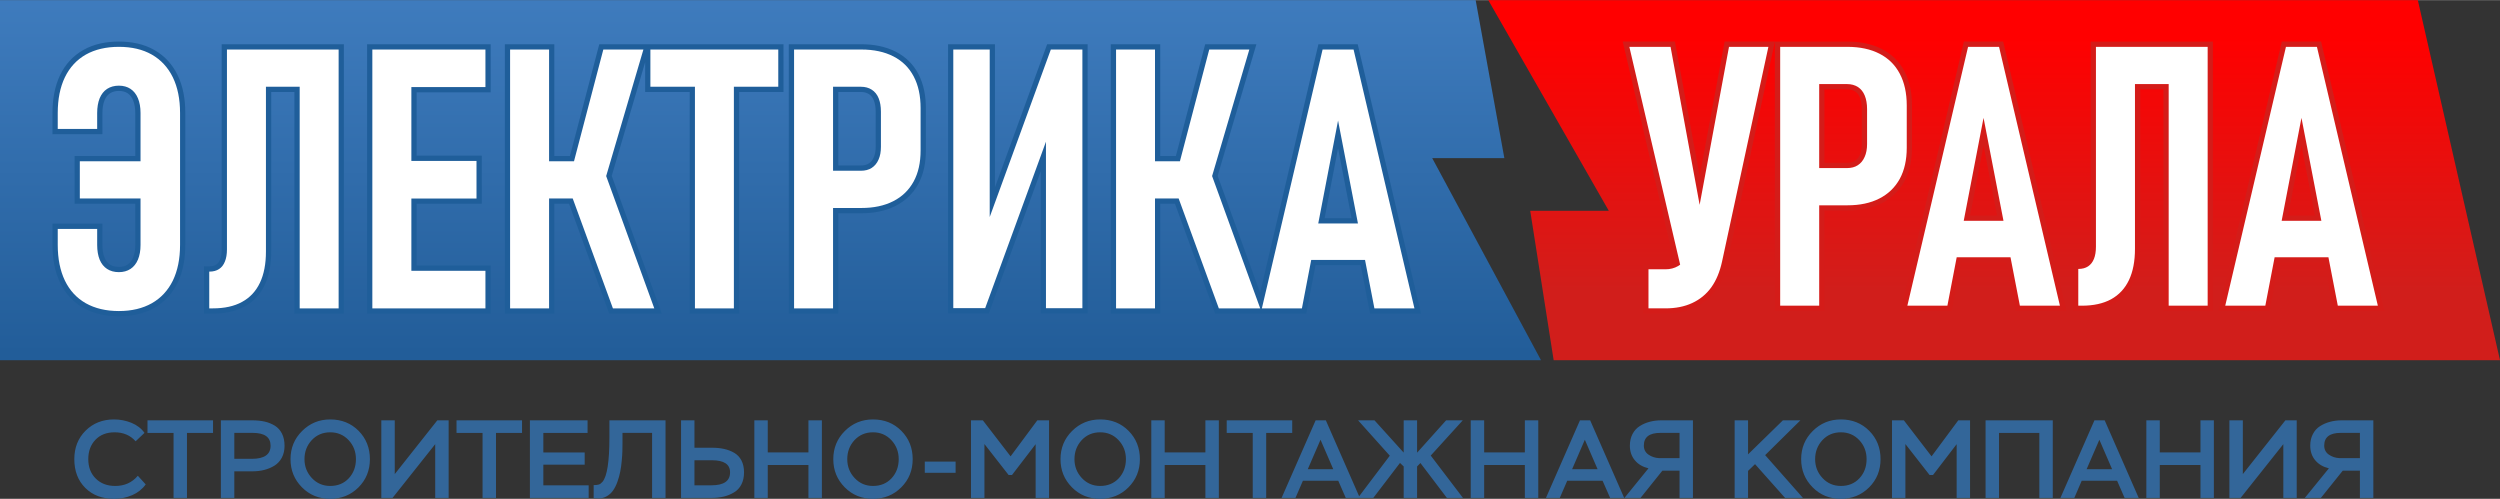
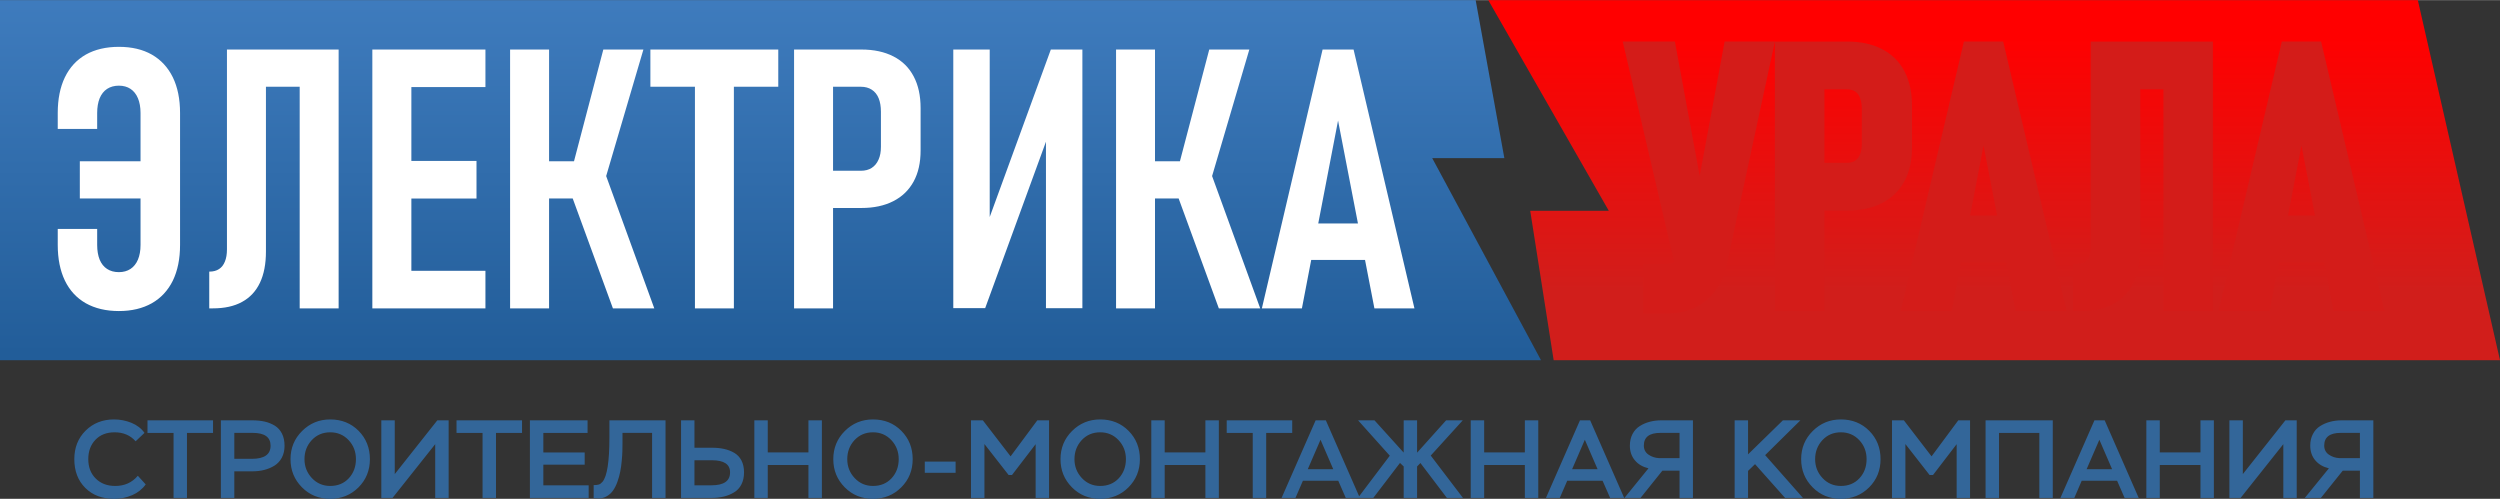
<svg xmlns="http://www.w3.org/2000/svg" xml:space="preserve" width="1403px" height="280px" version="1.1" style="shape-rendering:geometricPrecision; text-rendering:geometricPrecision; image-rendering:optimizeQuality; fill-rule:evenodd; clip-rule:evenodd" viewBox="0 0 615.63 122.81">
  <rect x="0" y="0" width="615.63" height="122.81" fill="#333333" stroke="none" />
  <defs>
    <style type="text/css"> .fil2 {fill:#1F5E9A} .fil4 {fill:#D41C19} .fil5 {fill:#336699;fill-rule:nonzero} .fil3 {fill:white;fill-rule:nonzero} .fil1 {fill:url(#id0)} .fil0 {fill:url(#id1);fill-rule:nonzero} </style>
    <linearGradient id="id0" gradientUnits="userSpaceOnUse" x1="71.5" y1="86.98" x2="71.5" y2="-1.74">
      <stop offset="0" style="stop-opacity:1; stop-color:#225D99" />
      <stop offset="1" style="stop-opacity:1; stop-color:#3F7CBE" />
    </linearGradient>
    <linearGradient id="id1" gradientUnits="userSpaceOnUse" x1="458.28" y1="71.35" x2="458.28" y2="9.1">
      <stop offset="0" style="stop-opacity:1; stop-color:#D11E1B" />
      <stop offset="1" style="stop-opacity:1; stop-color:red" />
    </linearGradient>
  </defs>
  <g id="Layer_x0020_1">
    <polygon class="fil0" points="366.49,0 595.39,0 615.63,88.68 382.59,88.68 382.59,88.66 376.82,51.88 396.17,51.88 " />
    <path class="fil1" d="M338.55 88.68l-338.55 0 0 -88.68 363.38 0 7.07 38.92 -17.76 0 26.79 49.76 -40.93 0zm40.93 -0.02l0 0.02 0 0 0 -0.02z" />
-     <path class="fil2" d="M158.87 15.31l-8.23 27.97 12.33 33.93 -12.94 0 -9.91 -27.07 -3.62 0 0 27.07 -12.18 0 0 -66.34 12.18 0 0 27.52 3.85 0 7.22 -27.52 45.37 0 0 11.76 -10.92 0 0 54.58 -12.18 0 0 -54.58 -10.97 0 0 -7.32zm153.31 61.9l-12.94 0 -9.91 -27.07 -3.62 0 0 27.07 -12.18 0 0 -66.34 12.18 0 0 27.52 3.85 0 7.22 -27.52 12.61 0 -9.54 32.41 10.46 28.78 14.35 -61.19 9.68 0 15.6 66.34 -12.56 0 -2.31 -11.93 -11.11 0 -2.29 11.93 -9.49 0zm-278.87 -27.07l-14.94 0 0 -11.75 14.94 0 0 -10.59c0,-1.05 -0.13,-2.16 -0.54,-3.14 -0.29,-0.69 -0.71,-1.3 -1.34,-1.72 -0.64,-0.42 -1.39,-0.57 -2.15,-0.57 -0.78,0 -1.53,0.15 -2.19,0.58 -0.64,0.42 -1.06,1.02 -1.35,1.73 -0.4,0.96 -0.52,2.09 -0.52,3.12l0 5.22 -12.3 0 0 -5.22c0,-3.2 0.5,-6.45 1.89,-9.36 1.27,-2.62 3.15,-4.7 5.68,-6.14 2.68,-1.53 5.74,-2.09 8.79,-2.09 3.05,0 6.08,0.56 8.75,2.09 2.53,1.44 4.41,3.52 5.69,6.14 1.42,2.9 1.91,6.16 1.91,9.36l0 32.5c0,3.21 -0.49,6.46 -1.91,9.36 -1.28,2.6 -3.16,4.68 -5.69,6.12 -2.67,1.52 -5.7,2.08 -8.75,2.08 -3.05,0 -6.11,-0.56 -8.79,-2.08 -2.53,-1.44 -4.41,-3.53 -5.68,-6.15 -1.39,-2.89 -1.89,-6.15 -1.89,-9.34l0 -5.23 12.3 0 0 5.23c0,1.04 0.12,2.16 0.52,3.13 0.28,0.69 0.7,1.28 1.33,1.7 0.66,0.43 1.43,0.58 2.21,0.58 0.76,0 1.51,-0.16 2.15,-0.58 0.63,-0.42 1.05,-1.02 1.34,-1.71 0.41,-0.97 0.54,-2.06 0.54,-3.11l0 -10.16zm222.97 -7.97l-12.78 34.99 -10.04 0 0 -66.29 11.55 0 0 35.23 12.85 -35.23 9.97 0 0 66.29 -11.55 0 0 -34.99zm-49.84 10.32l0 24.72 -12.2 0 0 -66.34 17.88 0c2.91,0 5.85,0.5 8.47,1.84 2.43,1.24 4.29,3.07 5.56,5.48 1.35,2.59 1.85,5.5 1.85,8.4l0 10.43c0,2.87 -0.49,5.74 -1.88,8.28 -1.3,2.37 -3.17,4.15 -5.58,5.37 -2.6,1.33 -5.52,1.82 -8.42,1.82l-5.68 0zm-103.84 -29.78l0 15.6 16.04 0 0 11.84 -16.04 0 0 15.22 18.23 0 0 11.84 -30.43 0 0 -66.34 30.43 0 0 11.84 -18.23 0zm-30.1 -0.08l-5.71 0 0 39.27c0,2.8 -0.4,5.72 -1.61,8.27 -1.08,2.28 -2.72,4.08 -4.95,5.29 -2.38,1.3 -5.11,1.75 -7.8,1.75l-2.19 0 0 -11.65 1.32 0c0.58,0 1.18,-0.1 1.68,-0.42 0.46,-0.3 0.75,-0.75 0.95,-1.25 0.31,-0.77 0.4,-1.69 0.4,-2.51l0 -50.51 30.09 0 0 66.34 -12.18 0 0 -54.58zm253.69 31.08l6.64 0 -3.33 -17.22 -3.31 17.22zm-119.75 -31.08l0 18.09 5.59 0c0.67,0 1.35,-0.12 1.92,-0.49 0.56,-0.36 0.94,-0.86 1.2,-1.48 0.38,-0.82 0.49,-1.76 0.49,-2.64l0 -8.64c0,-0.94 -0.12,-1.94 -0.47,-2.81 -0.26,-0.62 -0.63,-1.15 -1.19,-1.51 -0.59,-0.38 -1.26,-0.52 -1.95,-0.52l-5.59 0z" />
    <path class="fil3" d="M29.28 76.57c-3.17,0 -5.89,-0.65 -8.15,-1.92 -2.25,-1.28 -3.97,-3.14 -5.15,-5.58 -1.17,-2.44 -1.76,-5.37 -1.76,-8.78l0 -3.94 9.71 0 0 3.94c0,1.41 0.21,2.62 0.61,3.62 0.42,1 1.02,1.77 1.83,2.29 0.79,0.52 1.76,0.79 2.91,0.79 1.11,0 2.07,-0.27 2.86,-0.79 0.79,-0.52 1.41,-1.29 1.83,-2.29 0.42,-1 0.64,-2.2 0.64,-3.61l0 -11.46 -14.95 0 0 -9.16 14.95 0 0 -11.88c0,-1.42 -0.22,-2.63 -0.64,-3.63 -0.42,-1.02 -1.04,-1.78 -1.83,-2.31 -0.79,-0.52 -1.75,-0.79 -2.86,-0.79 -1.13,0 -2.09,0.27 -2.9,0.79 -0.82,0.54 -1.42,1.32 -1.84,2.32 -0.4,1.01 -0.61,2.22 -0.61,3.62l0 3.92 -9.71 0 0 -3.92c0,-3.42 0.59,-6.36 1.76,-8.79 1.18,-2.44 2.9,-4.3 5.15,-5.59 2.26,-1.27 4.98,-1.91 8.15,-1.91 3.18,0 5.87,0.64 8.11,1.91 2.25,1.29 3.97,3.15 5.17,5.59 1.18,2.42 1.78,5.35 1.78,8.79l0 32.5c0,3.43 -0.6,6.35 -1.78,8.79 -1.2,2.42 -2.92,4.28 -5.17,5.56 -2.26,1.27 -4.95,1.92 -8.11,1.92zm295.34 -21.56l9.78 0 -4.9 -25.35 -4.88 25.35zm11.52 8.97l-13.25 0 -2.29 11.93 -9.86 0 14.95 -63.74 7.63 0 14.99 63.74 -9.86 0 -2.31 -11.93zm-51.72 -24.3l6.14 0 7.22 -27.51 9.87 0 -9.17 31.16 11.85 32.58 -10.19 0 -9.9 -27.07 -5.82 0 0 27.07 -9.59 0 0 -63.74 9.59 0 0 27.51zm-26.85 36.18l0 -44.99 1.01 1.23 -15.98 43.76 -7.85 0 0 -63.69 8.97 0 0 45.34 -1.04 -1.25 16.09 -44.09 7.77 0 0 63.69 -8.97 0zm-62.03 -63.69l4.83 0 4.77 0 6.98 0c3.06,0 5.7,0.57 7.88,1.69 2.2,1.12 3.86,2.77 5,4.94 1.14,2.15 1.7,4.75 1.7,7.79l0 10.43c0,2.99 -0.56,5.54 -1.72,7.66 -1.16,2.11 -2.82,3.73 -5.02,4.84 -2.19,1.12 -4.81,1.67 -7.84,1.67l-6.98 0 0 24.72 -9.6 0 0 -63.74zm9.6 9.17l0 20.68 6.89 0c1.01,0 1.9,-0.23 2.63,-0.7 0.72,-0.47 1.29,-1.14 1.68,-2.04 0.4,-0.88 0.59,-1.94 0.59,-3.17l0 -8.64c0,-1.28 -0.19,-2.39 -0.56,-3.3 -0.38,-0.93 -0.95,-1.63 -1.7,-2.11 -0.74,-0.48 -1.63,-0.72 -2.64,-0.72l-6.89 0zm-44.98 -9.17l31.49 0 0 9.17 -10.93 0 0 54.57 -9.59 0 0 -54.57 -10.97 0 0 -9.17zm-24.95 27.51l6.14 0 7.22 -27.51 9.87 0 -9.17 31.16 11.85 32.58 -10.19 0 -9.9 -27.07 -5.82 0 0 27.07 -9.6 0 0 -63.74 9.6 0 0 27.51zm-33.91 -27.51l18.24 0 0 9.24 -18.24 0 0 18.2 16.04 0 0 9.25 -16.04 0 0 17.8 18.24 0 0 9.25 -18.24 0 -5.04 0 -4.57 0 0 -63.74 4.57 0 5.04 0zm-35.81 0l8.31 0 5.01 0 4.58 0 0 63.74 -9.59 0 0 -54.57 -8.31 0 0 40.56c0,3.06 -0.49,5.63 -1.48,7.71 -0.99,2.08 -2.45,3.65 -4.4,4.71 -1.94,1.07 -4.34,1.59 -7.18,1.59l-0.9 0 0 -9.05 0.03 0c0.95,0 1.74,-0.21 2.38,-0.63 0.65,-0.42 1.12,-1.03 1.45,-1.86 0.33,-0.8 0.5,-1.81 0.5,-2.99l0 -49.21 6.42 0 3.18 0z" />
    <path class="fil4" d="M418.55 43.3l6.14 -33.09 12.38 0 -11.75 54.48c-0.52,2.41 -1.4,4.77 -2.85,6.78 -1.36,1.89 -3.1,3.32 -5.21,4.3 -2.24,1.04 -4.68,1.44 -7.14,1.44l-5.47 0 0 -12.22 5.47 0c0.76,0 1.48,-0.13 2.15,-0.45l-12.67 -54.33 12.85 0 6.1 33.09zm153.76 21.32l-11.11 0 -2.29 11.93 -12.57 0 15.56 -66.34 9.68 0 15.6 66.34 -12.56 0 -2.31 -11.93zm-39.56 -42.64l-5.72 0 0 39.27c0,2.8 -0.39,5.71 -1.6,8.26 -1.09,2.28 -2.73,4.08 -4.95,5.29 -2.38,1.3 -5.12,1.75 -7.8,1.75l-2.2 0 0 -11.65 1.33 0c0.58,0 1.18,-0.09 1.67,-0.41 0.46,-0.31 0.75,-0.75 0.96,-1.26 0.31,-0.77 0.4,-1.68 0.4,-2.51l0 -50.51 30.09 0 0 66.34 -12.18 0 0 -54.57zm-38.73 42.64l-11.11 0 -2.29 11.93 -12.57 0 15.56 -66.34 9.68 0 15.61 66.34 -12.57 0 -2.31 -11.93zm-44.75 -12.79l0 24.72 -12.2 0 0 -66.34 17.88 0c2.92,0 5.86,0.5 8.47,1.84 2.43,1.24 4.29,3.07 5.56,5.48 1.36,2.59 1.85,5.51 1.85,8.4l0 10.43c0,2.87 -0.49,5.75 -1.88,8.29 -1.29,2.36 -3.17,4.14 -5.57,5.36 -2.61,1.33 -5.53,1.82 -8.43,1.82l-5.68 0zm114.16 1.22l6.64 0 -3.33 -17.21 -3.31 17.21zm-78.29 0l6.65 0 -3.34 -17.21 -3.31 17.21zm-35.87 -31.07l0 18.08 5.59 0c0.67,0 1.35,-0.12 1.93,-0.49 0.55,-0.36 0.93,-0.86 1.2,-1.47 0.37,-0.83 0.48,-1.77 0.48,-2.65l0 -8.63c0,-0.95 -0.11,-1.95 -0.47,-2.82 -0.25,-0.62 -0.63,-1.15 -1.19,-1.51 -0.59,-0.38 -1.26,-0.51 -1.95,-0.51l-5.59 0z" />
-     <path class="fil3" d="M401.23 11.51l10.15 0 7.16 38.91 7.23 -38.91 9.7 0 -11.42 52.91c-0.54,2.48 -1.41,4.59 -2.63,6.3 -1.23,1.7 -2.8,2.99 -4.7,3.87 -1.9,0.89 -4.1,1.32 -6.6,1.32l-4.18 0 0 -9.62 4.18 0c1.18,0 2.21,-0.27 3.13,-0.81 0.17,-0.1 0.33,-0.21 0.49,-0.33l-12.51 -53.64zm160.63 42.84l9.78 0 -4.9 -25.35 -4.88 25.35zm11.52 8.98l-13.25 0 -2.29 11.92 -9.87 0 14.95 -63.74 7.63 0 15 63.74 -9.86 0 -2.31 -11.92zm-47.64 -51.82l8.3 0 5.02 0 4.58 0 0 63.74 -9.6 0 0 -54.57 -8.3 0 0 40.57c0,3.05 -0.49,5.62 -1.48,7.7 -0.99,2.08 -2.46,3.65 -4.4,4.72 -1.95,1.06 -4.34,1.58 -7.18,1.58l-0.9 0 0 -9.05 0.03 0c0.94,0 1.73,-0.21 2.38,-0.63 0.64,-0.42 1.12,-1.03 1.45,-1.85 0.33,-0.81 0.49,-1.82 0.49,-3l0 -49.21 6.42 0 3.19 0zm-42.17 42.84l9.79 0 -4.91 -25.35 -4.88 25.35zm11.52 8.98l-13.25 0 -2.29 11.92 -9.86 0 14.95 -63.74 7.63 0 14.99 63.74 -9.86 0 -2.31 -11.92zm-56.72 -51.82l4.83 0 4.78 0 6.97 0c3.07,0 5.7,0.57 7.88,1.69 2.2,1.12 3.86,2.77 5,4.94 1.14,2.15 1.71,4.76 1.71,7.79l0 10.43c0,3 -0.57,5.54 -1.72,7.66 -1.17,2.11 -2.83,3.73 -5.03,4.84 -2.18,1.12 -4.8,1.67 -7.84,1.67l-6.97 0 0 24.72 -9.61 0 0 -63.74zm9.61 9.17l0 20.68 6.88 0c1.02,0 1.9,-0.22 2.63,-0.7 0.72,-0.47 1.29,-1.14 1.68,-2.04 0.4,-0.88 0.6,-1.94 0.6,-3.17l0 -8.63c0,-1.29 -0.2,-2.4 -0.57,-3.31 -0.38,-0.93 -0.94,-1.63 -1.69,-2.11 -0.75,-0.48 -1.63,-0.72 -2.65,-0.72l-6.88 0z" />
    <path class="fil5" d="M33.94 117.13l1.94 2.13c-0.84,1.17 -1.95,2.05 -3.34,2.65 -1.4,0.6 -2.87,0.9 -4.41,0.9 -2.97,0 -5.35,-0.9 -7.14,-2.7 -1.8,-1.8 -2.69,-4.16 -2.69,-7.07 0,-2.84 0.93,-5.18 2.78,-7.02 1.86,-1.84 4.19,-2.76 6.99,-2.76 1.5,0 2.92,0.28 4.29,0.83 1.36,0.56 2.44,1.38 3.22,2.48l-2.18 2.07c-1.31,-1.47 -3.03,-2.21 -5.16,-2.21 -1.99,0 -3.57,0.61 -4.74,1.84 -1.18,1.23 -1.76,2.82 -1.76,4.77 0,1.96 0.61,3.56 1.84,4.78 1.23,1.22 2.83,1.82 4.79,1.82 2.3,0 4.15,-0.83 5.57,-2.51zm8.8 -10.54l-6.42 0 0 -3.11 16.14 0 0 3.11 -6.42 0 0 16 -3.3 0 0 -16zm14.96 9.45l0 6.55 -3.31 0 0 -19.11 7.73 0c1.13,0 2.15,0.11 3.06,0.31 0.91,0.21 1.74,0.55 2.5,1.01 0.75,0.47 1.34,1.12 1.76,1.96 0.42,0.83 0.63,1.84 0.63,3 0,1.11 -0.23,2.09 -0.67,2.92 -0.45,0.84 -1.06,1.49 -1.83,1.97 -0.77,0.47 -1.62,0.82 -2.53,1.05 -0.91,0.23 -1.89,0.34 -2.95,0.34l-4.39 0zm4.53 -9.47l-4.53 0 0 6.39 4.34 0c3.06,0 4.59,-1.08 4.59,-3.23 0,-2.11 -1.47,-3.16 -4.4,-3.16zm12.12 13.4c-1.87,-1.89 -2.81,-4.2 -2.81,-6.93 0,-2.73 0.95,-5.05 2.86,-6.94 1.9,-1.89 4.2,-2.84 6.92,-2.84 2.8,0 5.13,0.94 6.99,2.81 1.85,1.88 2.78,4.2 2.78,6.97 0,2.76 -0.94,5.08 -2.82,6.96 -1.89,1.87 -4.2,2.81 -6.95,2.81 -2.77,0 -5.09,-0.94 -6.97,-2.84zm2.41 -11.6c-1.19,1.29 -1.78,2.85 -1.78,4.67 0,1.82 0.61,3.37 1.83,4.67 1.22,1.29 2.72,1.93 4.51,1.93 1.87,0 3.4,-0.63 4.57,-1.89 1.17,-1.27 1.76,-2.84 1.76,-4.71 0,-1.84 -0.6,-3.4 -1.81,-4.69 -1.21,-1.28 -2.72,-1.92 -4.52,-1.92 -1.84,0 -3.36,0.65 -4.56,1.94zm30.41 0.98l-10.51 13.24 -2.76 0 0 -19.11 3.31 0 0 13.24 10.48 -13.24 2.79 0 0 19.11 -3.31 0 0 -13.24zm11.66 -2.76l-6.41 0 0 -3.11 16.13 0 0 3.11 -6.41 0 0 16 -3.31 0 0 -16zm26.13 16l-14.47 0 0 -19.11 14.2 0 0 3.11 -10.89 0 0 4.81 10.18 0 0 3 -10.18 0 0 5.08 11.16 0 0 3.11zm18.93 0l-3.31 0 0 -16.02 -7.29 0 0 2.59c0,0.69 -0.01,1.35 -0.03,1.97 -0.01,0.61 -0.07,1.41 -0.16,2.37 -0.09,0.97 -0.21,1.84 -0.37,2.64 -0.15,0.79 -0.38,1.61 -0.68,2.45 -0.3,0.85 -0.66,1.56 -1.07,2.15 -0.4,0.58 -0.92,1.06 -1.55,1.43 -0.63,0.37 -1.33,0.55 -2.09,0.53l-1.15 -0.08 0 -3.19c0.55,0 0.97,-0.05 1.27,-0.14 0.3,-0.09 0.61,-0.32 0.92,-0.68 1.13,-1.37 1.69,-5 1.69,-10.9l0 -4.23 13.82 0 0 19.11zm11.41 -9.28l-4.29 0 0 6.17 4.21 0c3.04,0 4.56,-1.06 4.56,-3.19 0,-1.99 -1.49,-2.98 -4.48,-2.98zm-7.59 -9.83l3.3 0 0 6.75 4.34 0c1.1,0 2.09,0.1 2.98,0.3 0.89,0.2 1.72,0.51 2.47,0.95 0.76,0.44 1.35,1.07 1.78,1.88 0.42,0.82 0.64,1.8 0.64,2.93 0,1.16 -0.22,2.16 -0.66,3 -0.43,0.84 -1.04,1.49 -1.83,1.95 -0.78,0.47 -1.63,0.81 -2.55,1.03 -0.92,0.21 -1.93,0.32 -3.04,0.32l-7.43 0 0 -19.11zm34.68 19.11l-3.31 0 0 -8.11 -10.02 0 0 8.11 -3.3 0 0 -19.11 3.3 0 0 7.89 10.02 0 0 -7.89 3.31 0 0 19.11zm5.62 -2.62c-1.87,-1.89 -2.81,-4.2 -2.81,-6.93 0,-2.73 0.95,-5.05 2.85,-6.94 1.9,-1.89 4.21,-2.84 6.92,-2.84 2.81,0 5.14,0.94 6.99,2.81 1.86,1.88 2.79,4.2 2.79,6.97 0,2.76 -0.94,5.08 -2.83,6.96 -1.88,1.87 -4.2,2.81 -6.95,2.81 -2.76,0 -5.08,-0.94 -6.96,-2.84zm2.4 -11.6c-1.18,1.29 -1.77,2.85 -1.77,4.67 0,1.82 0.61,3.37 1.83,4.67 1.22,1.29 2.72,1.93 4.5,1.93 1.88,0 3.4,-0.63 4.58,-1.89 1.17,-1.27 1.76,-2.84 1.76,-4.71 0,-1.84 -0.61,-3.4 -1.82,-4.69 -1.21,-1.28 -2.71,-1.92 -4.52,-1.92 -1.83,0 -3.35,0.65 -4.56,1.94zm24.91 8.03l-7.59 0 0 -2.76 7.59 0 0 2.76zm7.1 6.19l-3.31 0 0 -19.11 2.92 0 6.83 8.87 6.58 -8.87 2.89 0 0 19.11 -3.3 0 0 -13.24 -5.82 7.59 -0.84 0 -5.95 -7.62 0 13.27zm21.54 -2.62c-1.88,-1.89 -2.81,-4.2 -2.81,-6.93 0,-2.73 0.95,-5.05 2.85,-6.94 1.9,-1.89 4.21,-2.84 6.92,-2.84 2.81,0 5.14,0.94 6.99,2.81 1.86,1.88 2.79,4.2 2.79,6.97 0,2.76 -0.95,5.08 -2.83,6.96 -1.88,1.87 -4.2,2.81 -6.95,2.81 -2.77,0 -5.09,-0.94 -6.96,-2.84zm2.4 -11.6c-1.18,1.29 -1.77,2.85 -1.77,4.67 0,1.82 0.61,3.37 1.83,4.67 1.22,1.29 2.72,1.93 4.5,1.93 1.88,0 3.4,-0.63 4.58,-1.89 1.17,-1.27 1.76,-2.84 1.76,-4.71 0,-1.84 -0.61,-3.4 -1.82,-4.69 -1.21,-1.28 -2.72,-1.92 -4.52,-1.92 -1.84,0 -3.36,0.65 -4.56,1.94zm33.78 14.22l-3.31 0 0 -8.11 -10.02 0 0 8.11 -3.3 0 0 -19.11 3.3 0 0 7.89 10.02 0 0 -7.89 3.31 0 0 19.11zm8.35 -16l-6.41 0 0 -3.11 16.13 0 0 3.11 -6.41 0 0 16 -3.31 0 0 -16zm10.52 16l-3.42 0 8.39 -19.11 2.51 0 8.38 19.11 -3.47 0 -1.85 -4.23 -8.71 0 -1.83 4.23zm9.31 -7.07l-3.14 -7.26 -3.14 7.26 6.28 0zm6.06 7.07l7.86 -10.4 -7.81 -8.71 4.04 0 7.19 7.95 0 -7.95 3.3 0 0 7.97 7.15 -7.97 4.1 0 -7.89 8.68 7.94 10.43 -3.96 0 -6.52 -8.6 -0.82 0.85 0 7.75 -3.3 0 0 -7.75 -0.91 -0.87 -6.58 8.62 -3.79 0zm44.42 0l-3.3 0 0 -8.11 -10.02 0 0 8.11 -3.31 0 0 -19.11 3.31 0 0 7.89 10.02 0 0 -7.89 3.3 0 0 19.11zm5.3 0l-3.41 0 8.38 -19.11 2.51 0 8.38 19.11 -3.46 0 -1.86 -4.23 -8.71 0 -1.83 4.23zm9.31 -7.07l-3.14 -7.26 -3.14 7.26 6.28 0zm23.48 7.07l-3.3 0 0 -6.71 -4.23 0 -5.38 6.71 -3.96 0 5.92 -7.29c-1.42,-0.34 -2.54,-1 -3.35,-1.98 -0.82,-0.97 -1.23,-2.18 -1.23,-3.61 0,-1.08 0.22,-2.03 0.65,-2.86 0.44,-0.83 1.03,-1.48 1.78,-1.95 0.74,-0.47 1.56,-0.83 2.45,-1.06 0.9,-0.24 1.85,-0.36 2.87,-0.36l7.78 0 0 19.11zm-8.35 -9.8l5.05 0 0 -6.22 -4.72 0c-2.72,0 -4.07,1.04 -4.07,3.14 0,0.94 0.38,1.68 1.13,2.21 0.76,0.53 1.63,0.82 2.61,0.87zm21.92 9.8l-3.3 0 0 -19.11 3.3 0 0 8.38 8.58 -8.38 4.31 0 -8.68 8.57 9.31 10.54 -4.4 0 -7.4 -8.32 -1.72 1.66 0 6.66zm15.9 -2.62c-1.88,-1.89 -2.82,-4.2 -2.82,-6.93 0,-2.73 0.95,-5.05 2.86,-6.94 1.9,-1.89 4.21,-2.84 6.92,-2.84 2.8,0 5.13,0.94 6.99,2.81 1.86,1.88 2.78,4.2 2.78,6.97 0,2.76 -0.94,5.08 -2.82,6.96 -1.89,1.87 -4.2,2.81 -6.95,2.81 -2.77,0 -5.09,-0.94 -6.96,-2.84zm2.4 -11.6c-1.18,1.29 -1.78,2.85 -1.78,4.67 0,1.82 0.61,3.37 1.83,4.67 1.22,1.29 2.72,1.93 4.51,1.93 1.87,0 3.4,-0.63 4.57,-1.89 1.18,-1.27 1.76,-2.84 1.76,-4.71 0,-1.84 -0.6,-3.4 -1.81,-4.69 -1.21,-1.28 -2.72,-1.92 -4.52,-1.92 -1.84,0 -3.36,0.65 -4.56,1.94zm20.45 14.22l-3.3 0 0 -19.11 2.92 0 6.82 8.87 6.58 -8.87 2.9 0 0 19.11 -3.3 0 0 -13.24 -5.82 7.59 -0.85 0 -5.95 -7.62 0 13.27zm36.29 0l-3.31 0 0 -16 -9.93 0 0 16 -3.31 0 0 -19.11 16.55 0 0 19.11zm5.3 0l-3.42 0 8.38 -19.11 2.52 0 8.38 19.11 -3.47 0 -1.85 -4.23 -8.72 0 -1.82 4.23zm9.31 -7.07l-3.14 -7.26 -3.14 7.26 6.28 0zm25.06 7.07l-3.3 0 0 -8.11 -10.02 0 0 8.11 -3.31 0 0 -19.11 3.31 0 0 7.89 10.02 0 0 -7.89 3.3 0 0 19.11zm17.1 -13.24l-10.52 13.24 -2.76 0 0 -19.11 3.31 0 0 13.24 10.48 -13.24 2.79 0 0 19.11 -3.3 0 0 -13.24zm22.17 13.24l-3.31 0 0 -6.71 -4.23 0 -5.38 6.71 -3.96 0 5.93 -7.29c-1.42,-0.34 -2.54,-1 -3.36,-1.98 -0.82,-0.97 -1.23,-2.18 -1.23,-3.61 0,-1.08 0.22,-2.03 0.66,-2.86 0.43,-0.83 1.02,-1.48 1.77,-1.95 0.75,-0.47 1.57,-0.83 2.46,-1.06 0.89,-0.24 1.85,-0.36 2.86,-0.36l7.79 0 0 19.11zm-8.36 -9.8l5.05 0 0 -6.22 -4.72 0c-2.71,0 -4.07,1.04 -4.07,3.14 0,0.94 0.38,1.68 1.13,2.21 0.76,0.53 1.63,0.82 2.61,0.87z" />
  </g>
</svg>